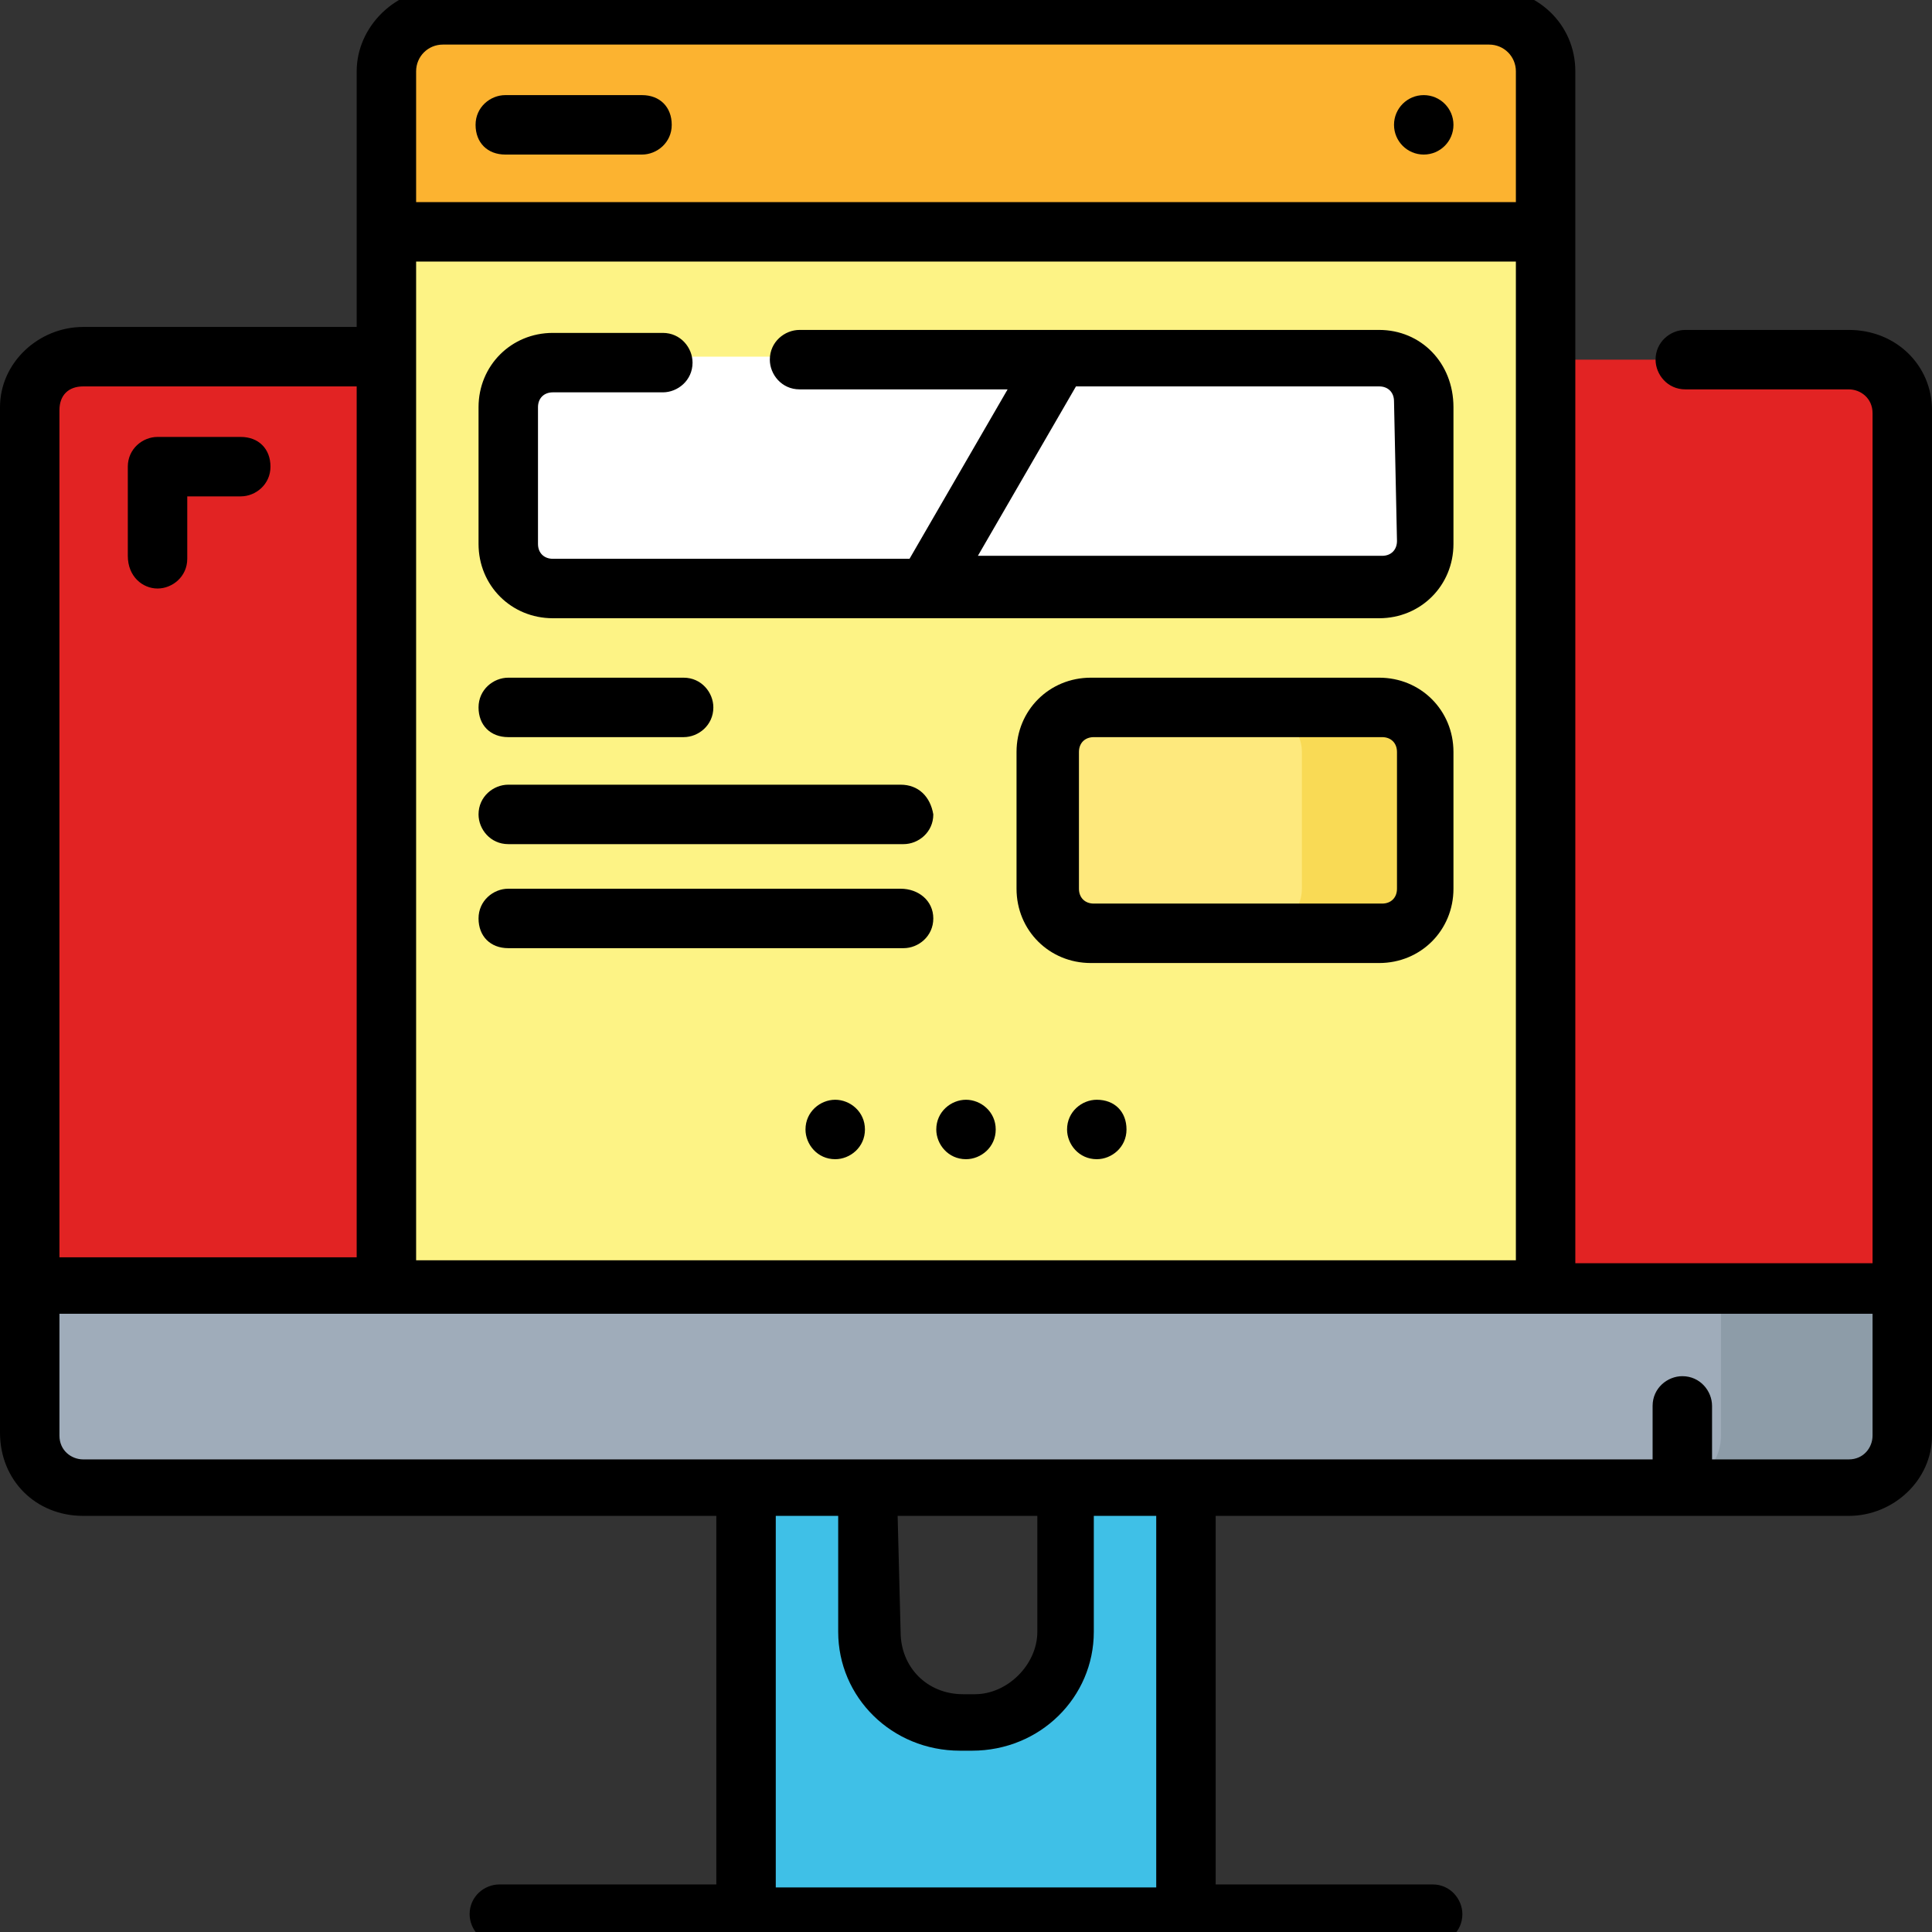
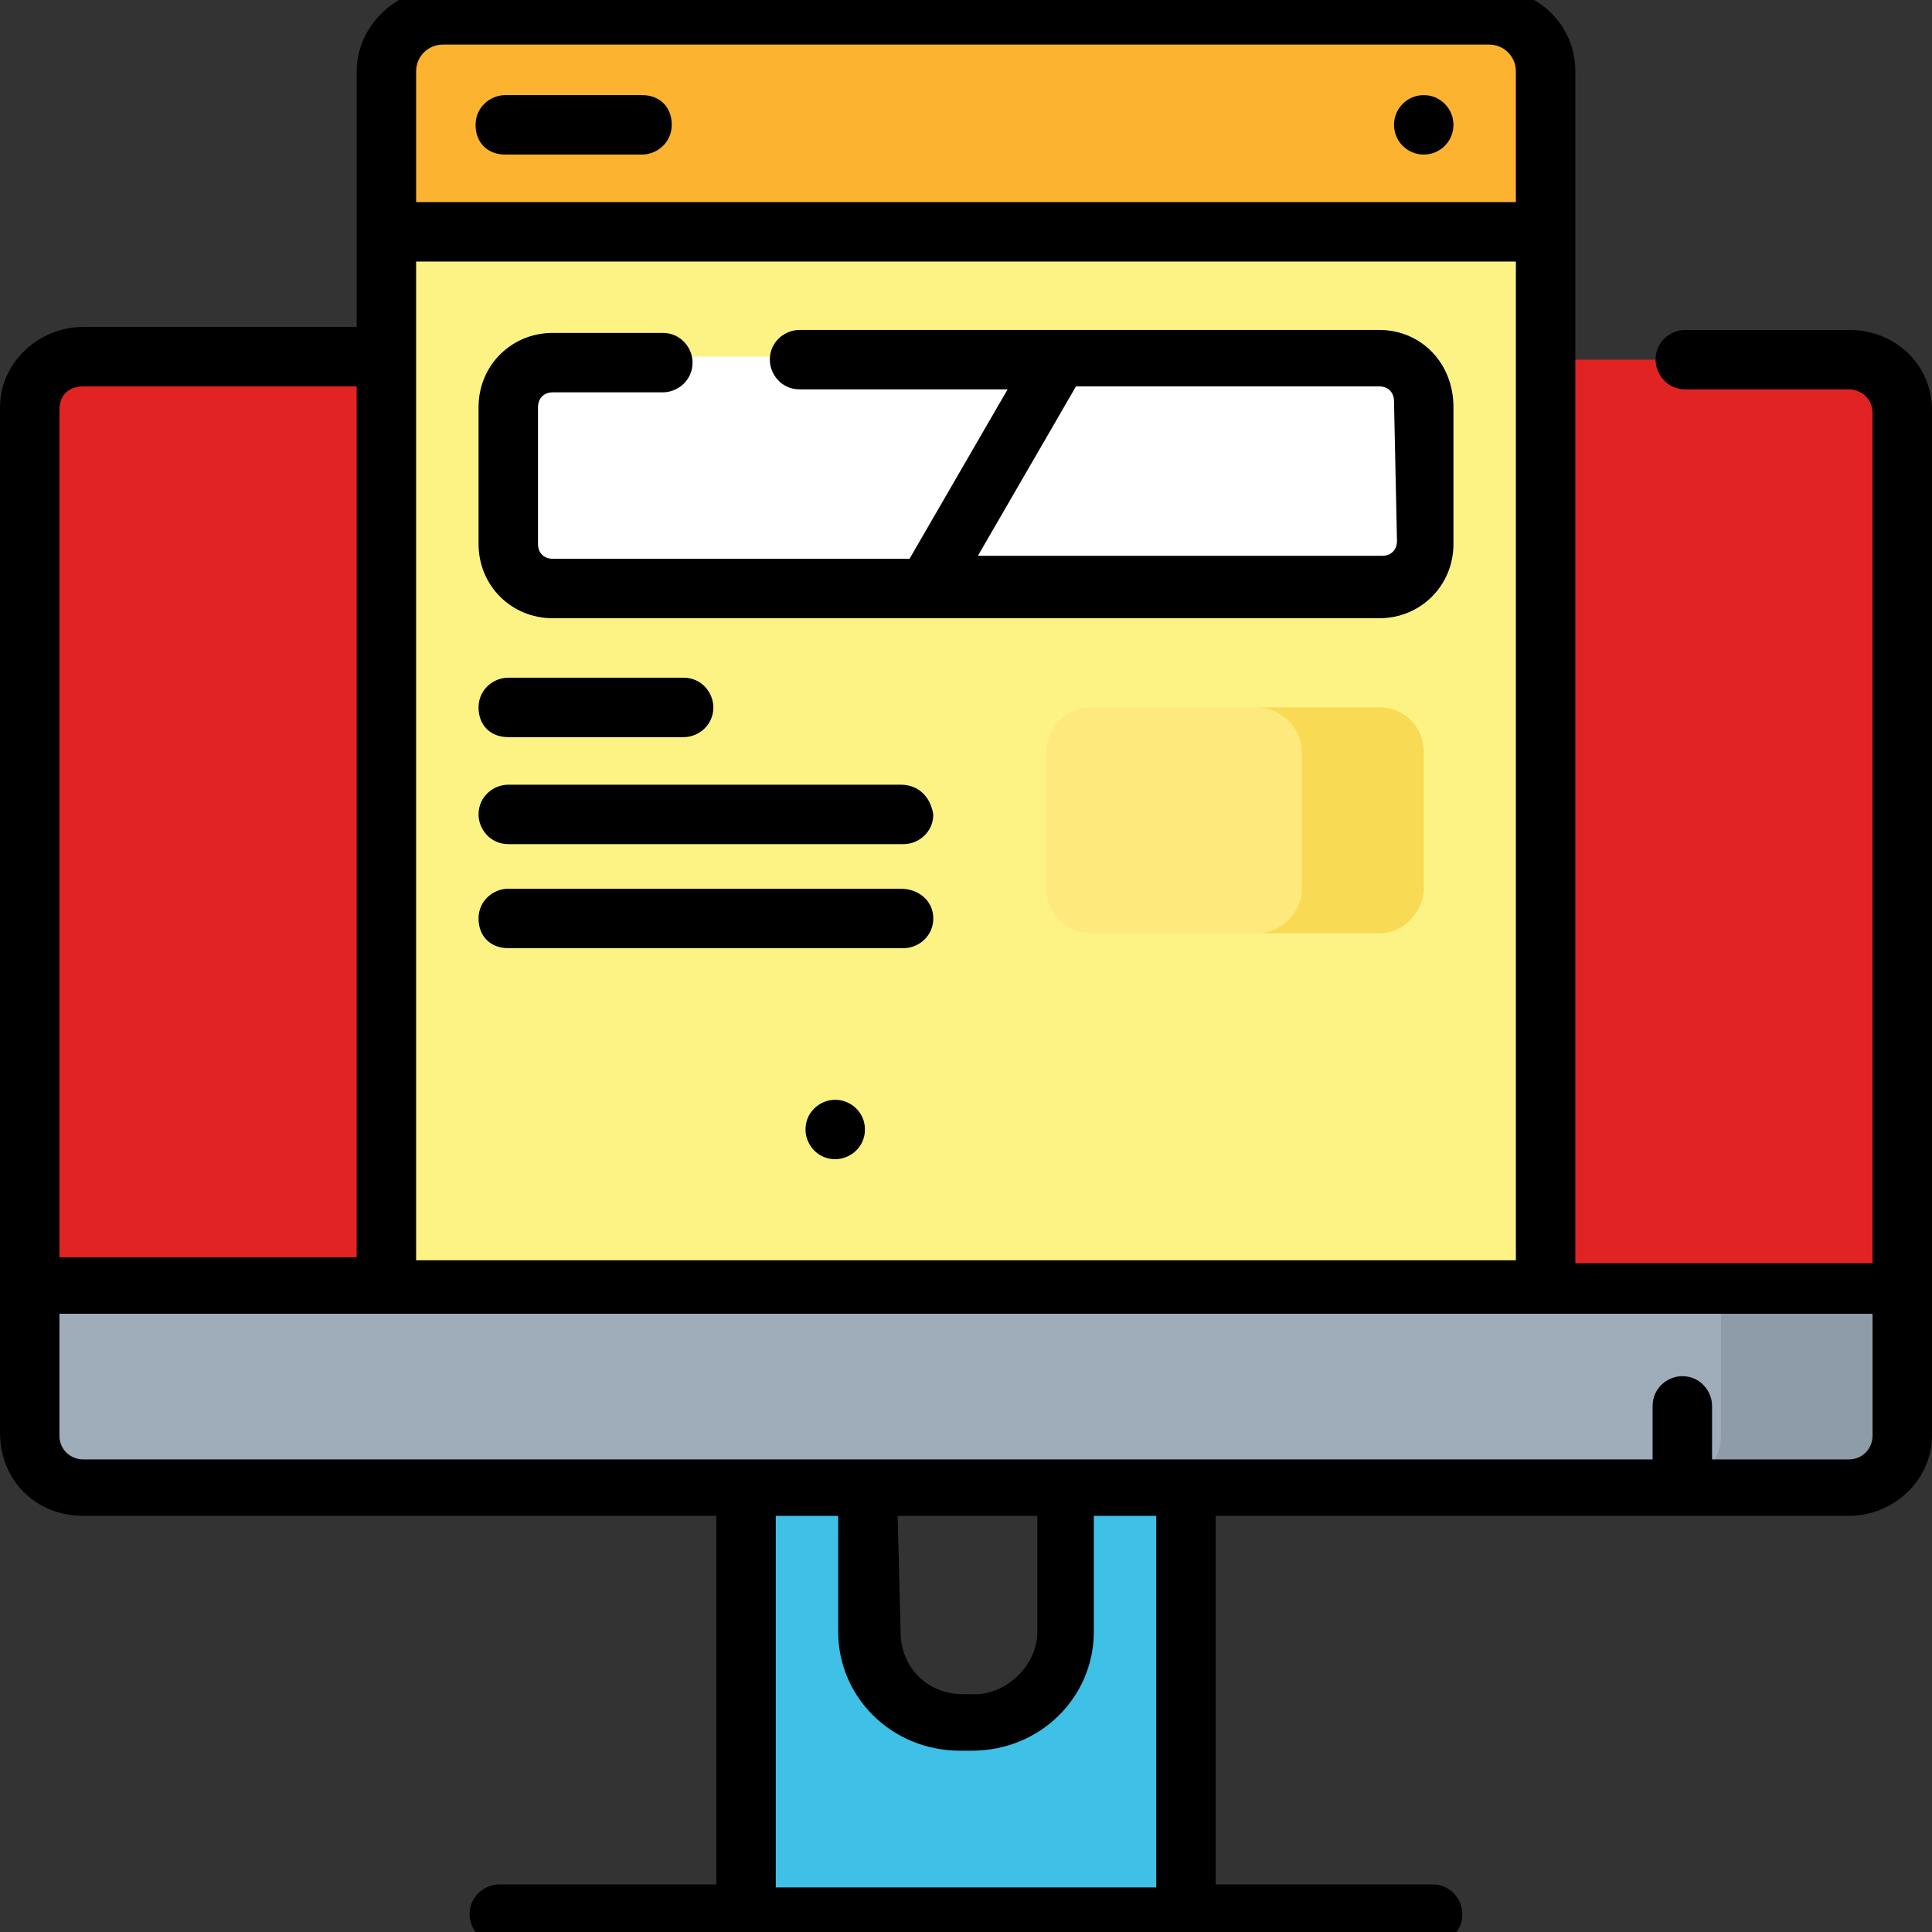
<svg xmlns="http://www.w3.org/2000/svg" version="1.1" id="Capa_1" x="0px" y="0px" width="65px" height="65px" viewBox="0 0 65 65" style="enable-background:new 0 0 65 65;" xml:space="preserve">
  <rect x="0" y="0" width="65" height="65" fill="#333333" stroke="none" />
  <style type="text/css">
	.st0{fill:#E22323;}
	.st1{fill:#9FACBA;}
	.st2{fill:#8D9CA8;}
	.st3{fill:#3FC0E7;}
	.st4{fill:#FDF385;}
	.st5{fill:#FFFFFF;}
	.st6{fill:#FEE97D;}
	.st7{fill:#F9DA55;}
	.st8{fill:#FCB330;}
</style>
  <path class="st0" d="M64,13.8v29.5H1V13.8c0-1,0.8-1.7,1.8-1.7h59.4C63.2,12,64,12.8,64,13.8z" />
  <path class="st1" d="M64,43.3H1v5c0,1,0.8,1.7,1.8,1.7h59.4c1,0,1.8-0.8,1.8-1.7L64,43.3L64,43.3z" />
  <path class="st2" d="M57.9,43.3v5c0,1-0.8,1.7-1.8,1.7h6.1c1,0,1.8-0.8,1.8-1.7v-5H57.9z" />
  <path class="st3" d="M35.8,50.1v4.8c0,1.7-1.4,3-3.1,3h-0.4c-1.7,0-3.1-1.4-3.1-3v-4.8h-4.1v14.4h14.8V50.1H35.8z" />
  <g>
    <path class="st3" d="M35.8,50.1h4.1v14.4h-4.1V50.1z" />
  </g>
  <path class="st4" d="M13,7.8h39v35.5H13L13,7.8z" />
  <path class="st5" d="M47.9,13.5v4.6c0,0.8-0.7,1.5-1.5,1.5H18.6c-0.8,0-1.5-0.7-1.5-1.5v-4.6c0-0.8,0.7-1.5,1.5-1.5h27.8  C47.3,12,47.9,12.7,47.9,13.5z" />
  <path class="st6" d="M35.2,29.9v-4.6c0-0.8,0.7-1.5,1.5-1.5h9.7c0.8,0,1.5,0.7,1.5,1.5v4.6c0,0.8-0.7,1.5-1.5,1.5h-9.7  C35.9,31.4,35.2,30.7,35.2,29.9z" />
  <path class="st7" d="M46.4,23.8h-4.1c0.8,0,1.5,0.7,1.5,1.5v4.6c0,0.8-0.7,1.5-1.5,1.5h4.1c0.8,0,1.5-0.7,1.5-1.5v-4.6  C47.9,24.5,47.3,23.8,46.4,23.8z" />
  <path class="st8" d="M52,2.4v5.4H13V2.4c0-1,0.9-1.8,1.9-1.8h35.2C51.2,0.6,52,1.4,52,2.4z" />
  <g>
    <path d="M65,13.8c0-1.5-1.2-2.7-2.8-2.7h-5.5c-0.5,0-1,0.4-1,1c0,0.5,0.4,1,1,1h5.5c0.4,0,0.8,0.3,0.8,0.8v28.6H53V2.4   c0-1.6-1.3-2.8-2.9-2.8H14.9c-1.6,0-2.9,1.3-2.9,2.8v8.6H2.8c-1.5,0-2.8,1.2-2.8,2.7l0,34.5C0,49.8,1.2,51,2.8,51h21.3v12.4h-7.3   c-0.5,0-1,0.4-1,1c0,0.5,0.4,1,1,1h31.4c0.5,0,1-0.4,1-1c0-0.5-0.4-1-1-1h-7.3V51h21.3c1.5,0,2.8-1.2,2.8-2.7L65,13.8z M14,42.3   V8.8H51v33.6H14z M14,2.4c0-0.5,0.4-0.9,0.9-0.9h35.2c0.5,0,0.9,0.4,0.9,0.9v4.4H14V2.4z M2.8,13H12v29.3H2V13.8   C2,13.3,2.3,13,2.8,13z M38.9,63.5H26.1V51h2.1v3.9c0,2.2,1.8,4,4.1,4h0.4c2.3,0,4.1-1.8,4.1-4V51h2.1L38.9,63.5L38.9,63.5z    M30.2,51h4.7v3.9c0,1.1-1,2.1-2.1,2.1h-0.4c-1.2,0-2.1-0.9-2.1-2.1L30.2,51L30.2,51z M62.2,49.1h-4.6v-1.8c0-0.5-0.4-1-1-1   c-0.5,0-1,0.4-1,1v1.8H2.8c-0.4,0-0.8-0.3-0.8-0.8v-4.1h61v4.1C63,48.7,62.7,49.1,62.2,49.1z" />
-     <path d="M46.4,22.8h-9.7c-1.4,0-2.5,1.1-2.5,2.5v4.6c0,1.4,1.1,2.5,2.5,2.5h9.7c1.4,0,2.5-1.1,2.5-2.5v-4.6   C48.9,23.9,47.8,22.8,46.4,22.8z M47,29.9c0,0.3-0.2,0.5-0.5,0.5h-9.7c-0.3,0-0.5-0.2-0.5-0.5v-4.6c0-0.3,0.2-0.5,0.5-0.5h9.7   c0.3,0,0.5,0.2,0.5,0.5V29.9z" />
    <path d="M17.1,24.8h5.9c0.5,0,1-0.4,1-1c0-0.5-0.4-1-1-1h-5.9c-0.5,0-1,0.4-1,1C16.1,24.4,16.5,24.8,17.1,24.8z" />
    <path d="M30.3,26.4H17.1c-0.5,0-1,0.4-1,1c0,0.5,0.4,1,1,1h13.3c0.5,0,1-0.4,1-1C31.3,26.8,30.9,26.4,30.3,26.4z" />
    <path d="M30.3,29.9H17.1c-0.5,0-1,0.4-1,1s0.4,1,1,1h13.3c0.5,0,1-0.4,1-1S30.9,29.9,30.3,29.9z" />
    <path d="M46.4,11.1H26.9c-0.5,0-1,0.4-1,1c0,0.5,0.4,1,1,1h7l-3.3,5.7h-12c-0.3,0-0.5-0.2-0.5-0.5v-4.6c0-0.3,0.2-0.5,0.5-0.5h3.7   c0.5,0,1-0.4,1-1c0-0.5-0.4-1-1-1h-3.7c-1.4,0-2.5,1.1-2.5,2.5v4.6c0,1.4,1.1,2.5,2.5,2.5h27.8c1.4,0,2.5-1.1,2.5-2.5v-4.6   C48.9,12.2,47.8,11.1,46.4,11.1L46.4,11.1z M47,18.2c0,0.3-0.2,0.5-0.5,0.5H32.9l3.3-5.7h10.2c0.3,0,0.5,0.2,0.5,0.5L47,18.2   L47,18.2z" />
    <path d="M21.6,3.2h-4.6c-0.5,0-1,0.4-1,1s0.4,1,1,1h4.6c0.5,0,1-0.4,1-1S22.2,3.2,21.6,3.2z" />
    <ellipse cx="47.9" cy="4.2" rx="1" ry="1" />
    <path d="M28.1,37c-0.5,0-1,0.4-1,1c0,0.5,0.4,1,1,1c0.5,0,1-0.4,1-1S28.6,37,28.1,37z" />
-     <path d="M32.5,37c-0.5,0-1,0.4-1,1c0,0.5,0.4,1,1,1c0.5,0,1-0.4,1-1S33,37,32.5,37z" />
-     <path d="M36.9,37c-0.5,0-1,0.4-1,1c0,0.5,0.4,1,1,1c0.5,0,1-0.4,1-1C37.9,37.4,37.5,37,36.9,37z" />
-     <path d="M5.3,19.8c0.5,0,1-0.4,1-1v-2.1h1.8c0.5,0,1-0.4,1-1s-0.4-1-1-1H5.3c-0.5,0-1,0.4-1,1v3C4.3,19.4,4.8,19.8,5.3,19.8z" />
  </g>
</svg>